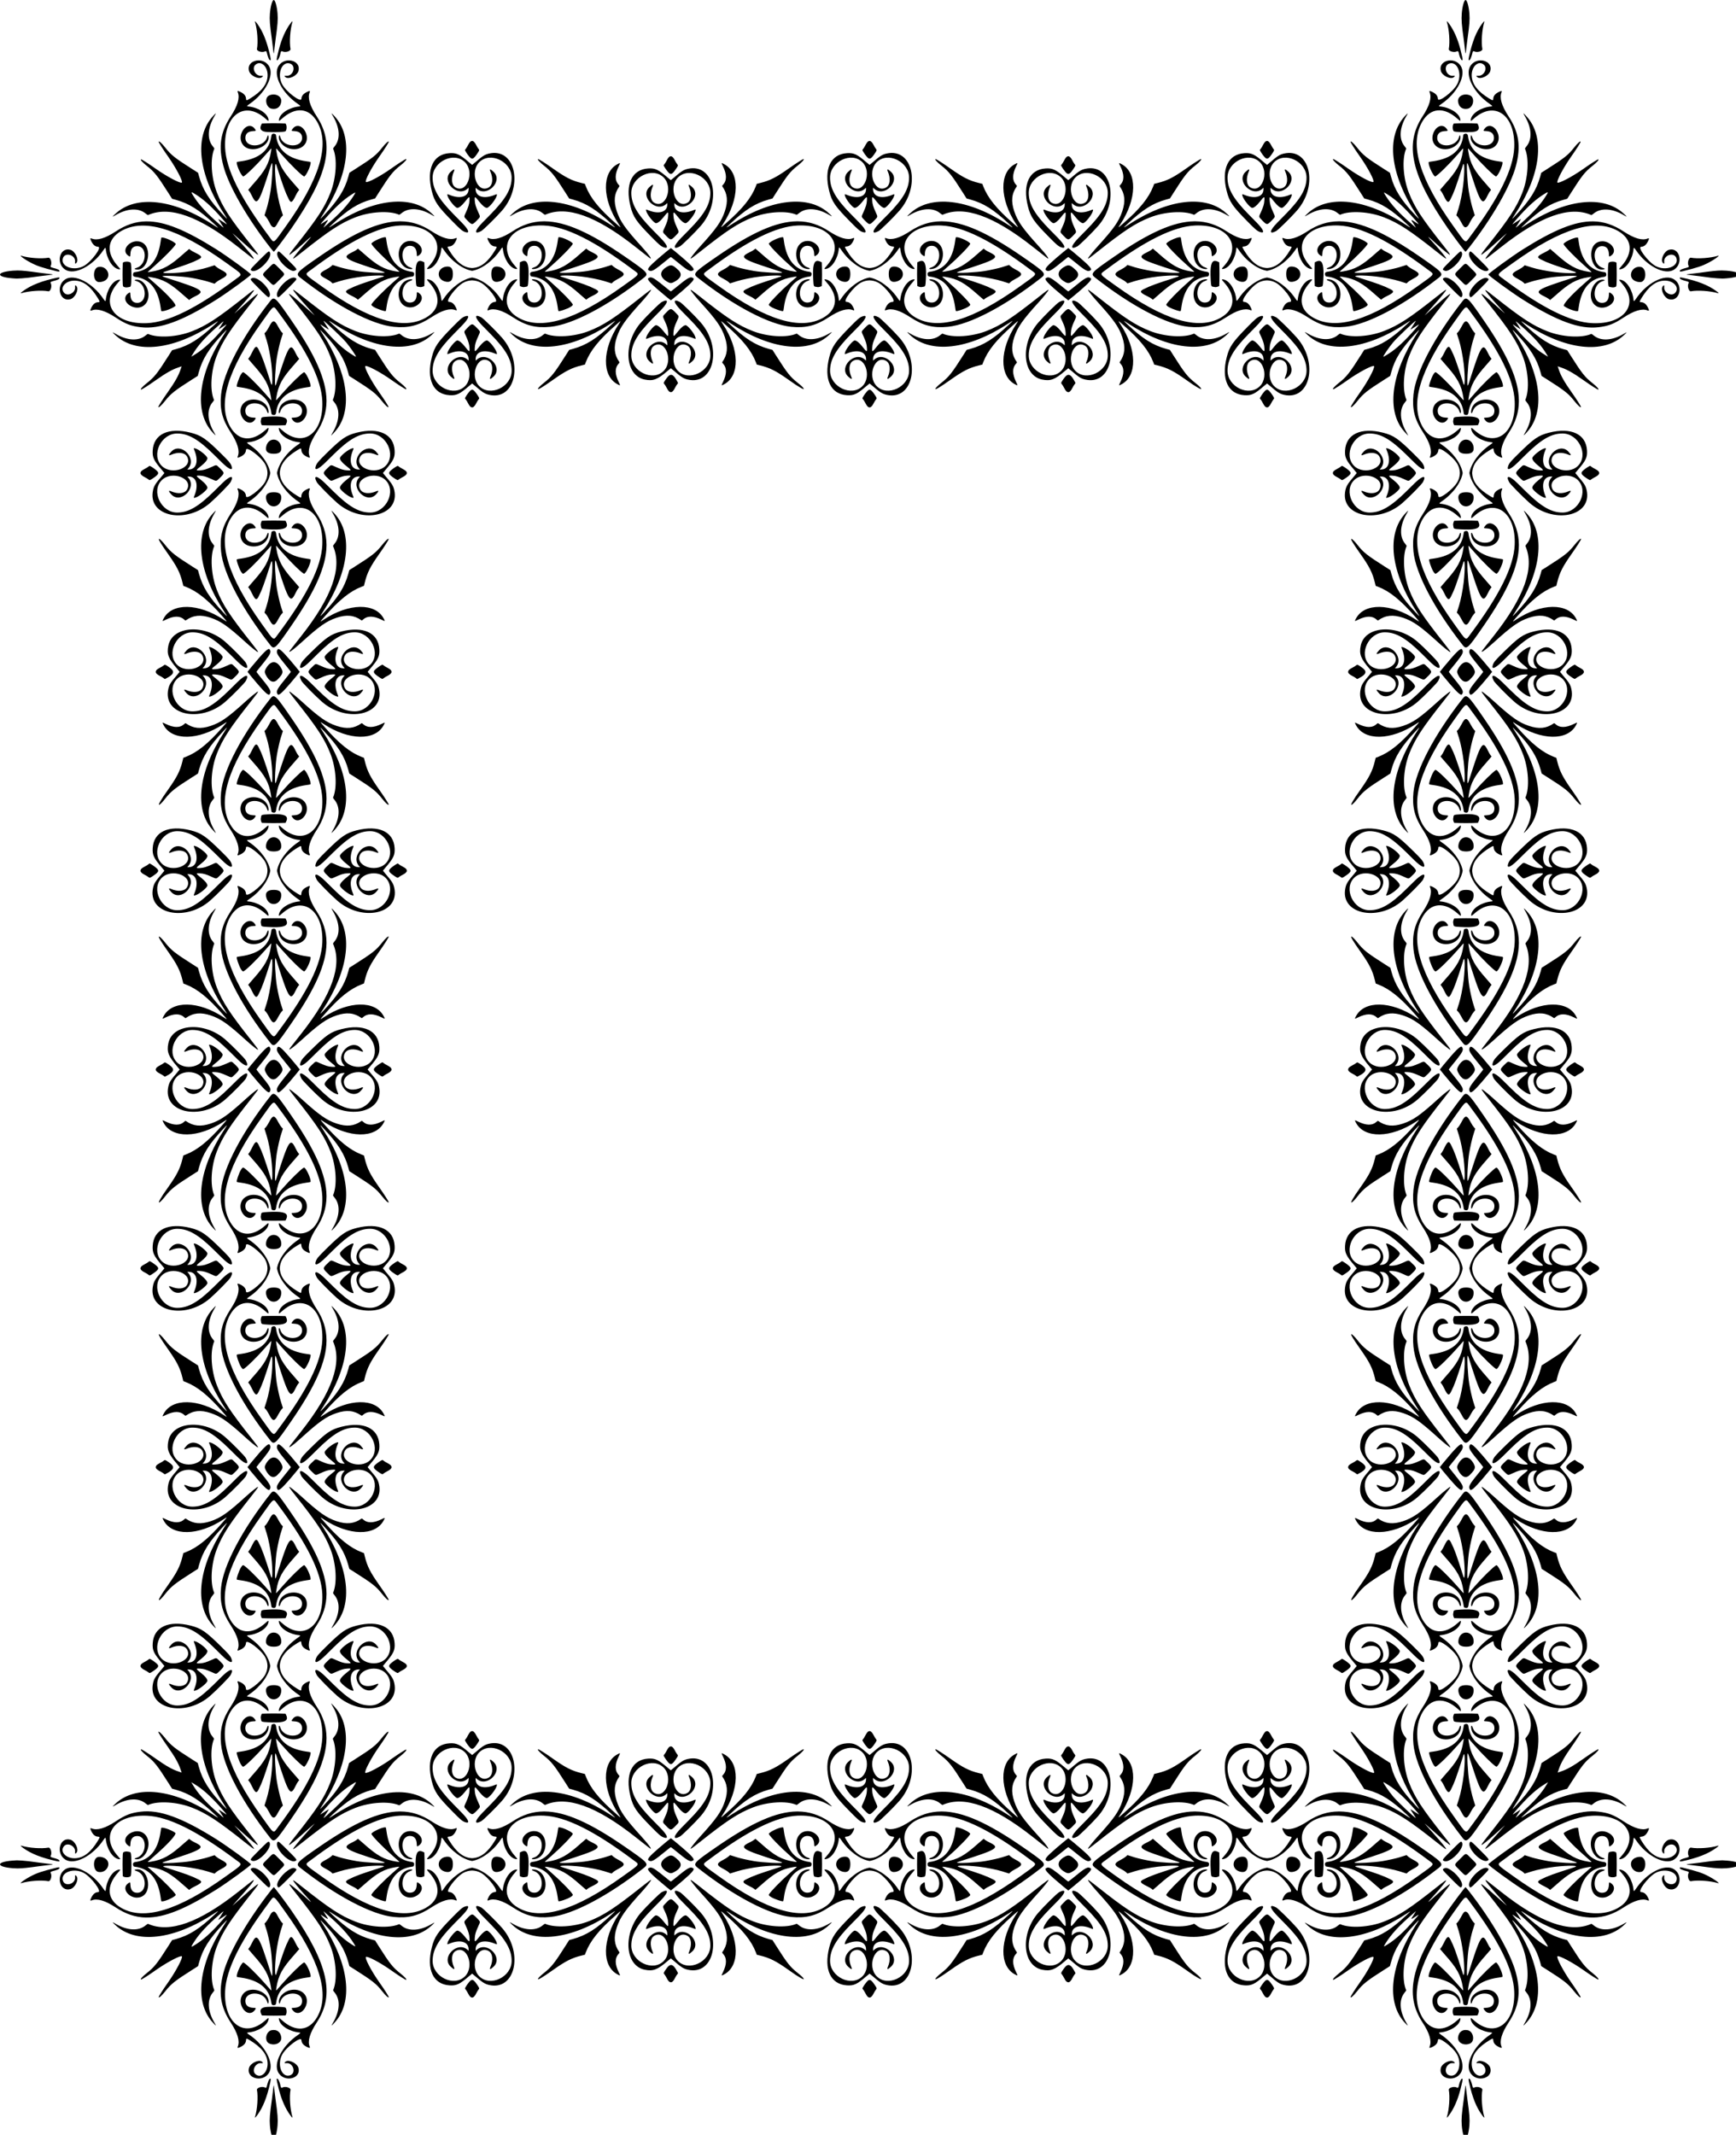
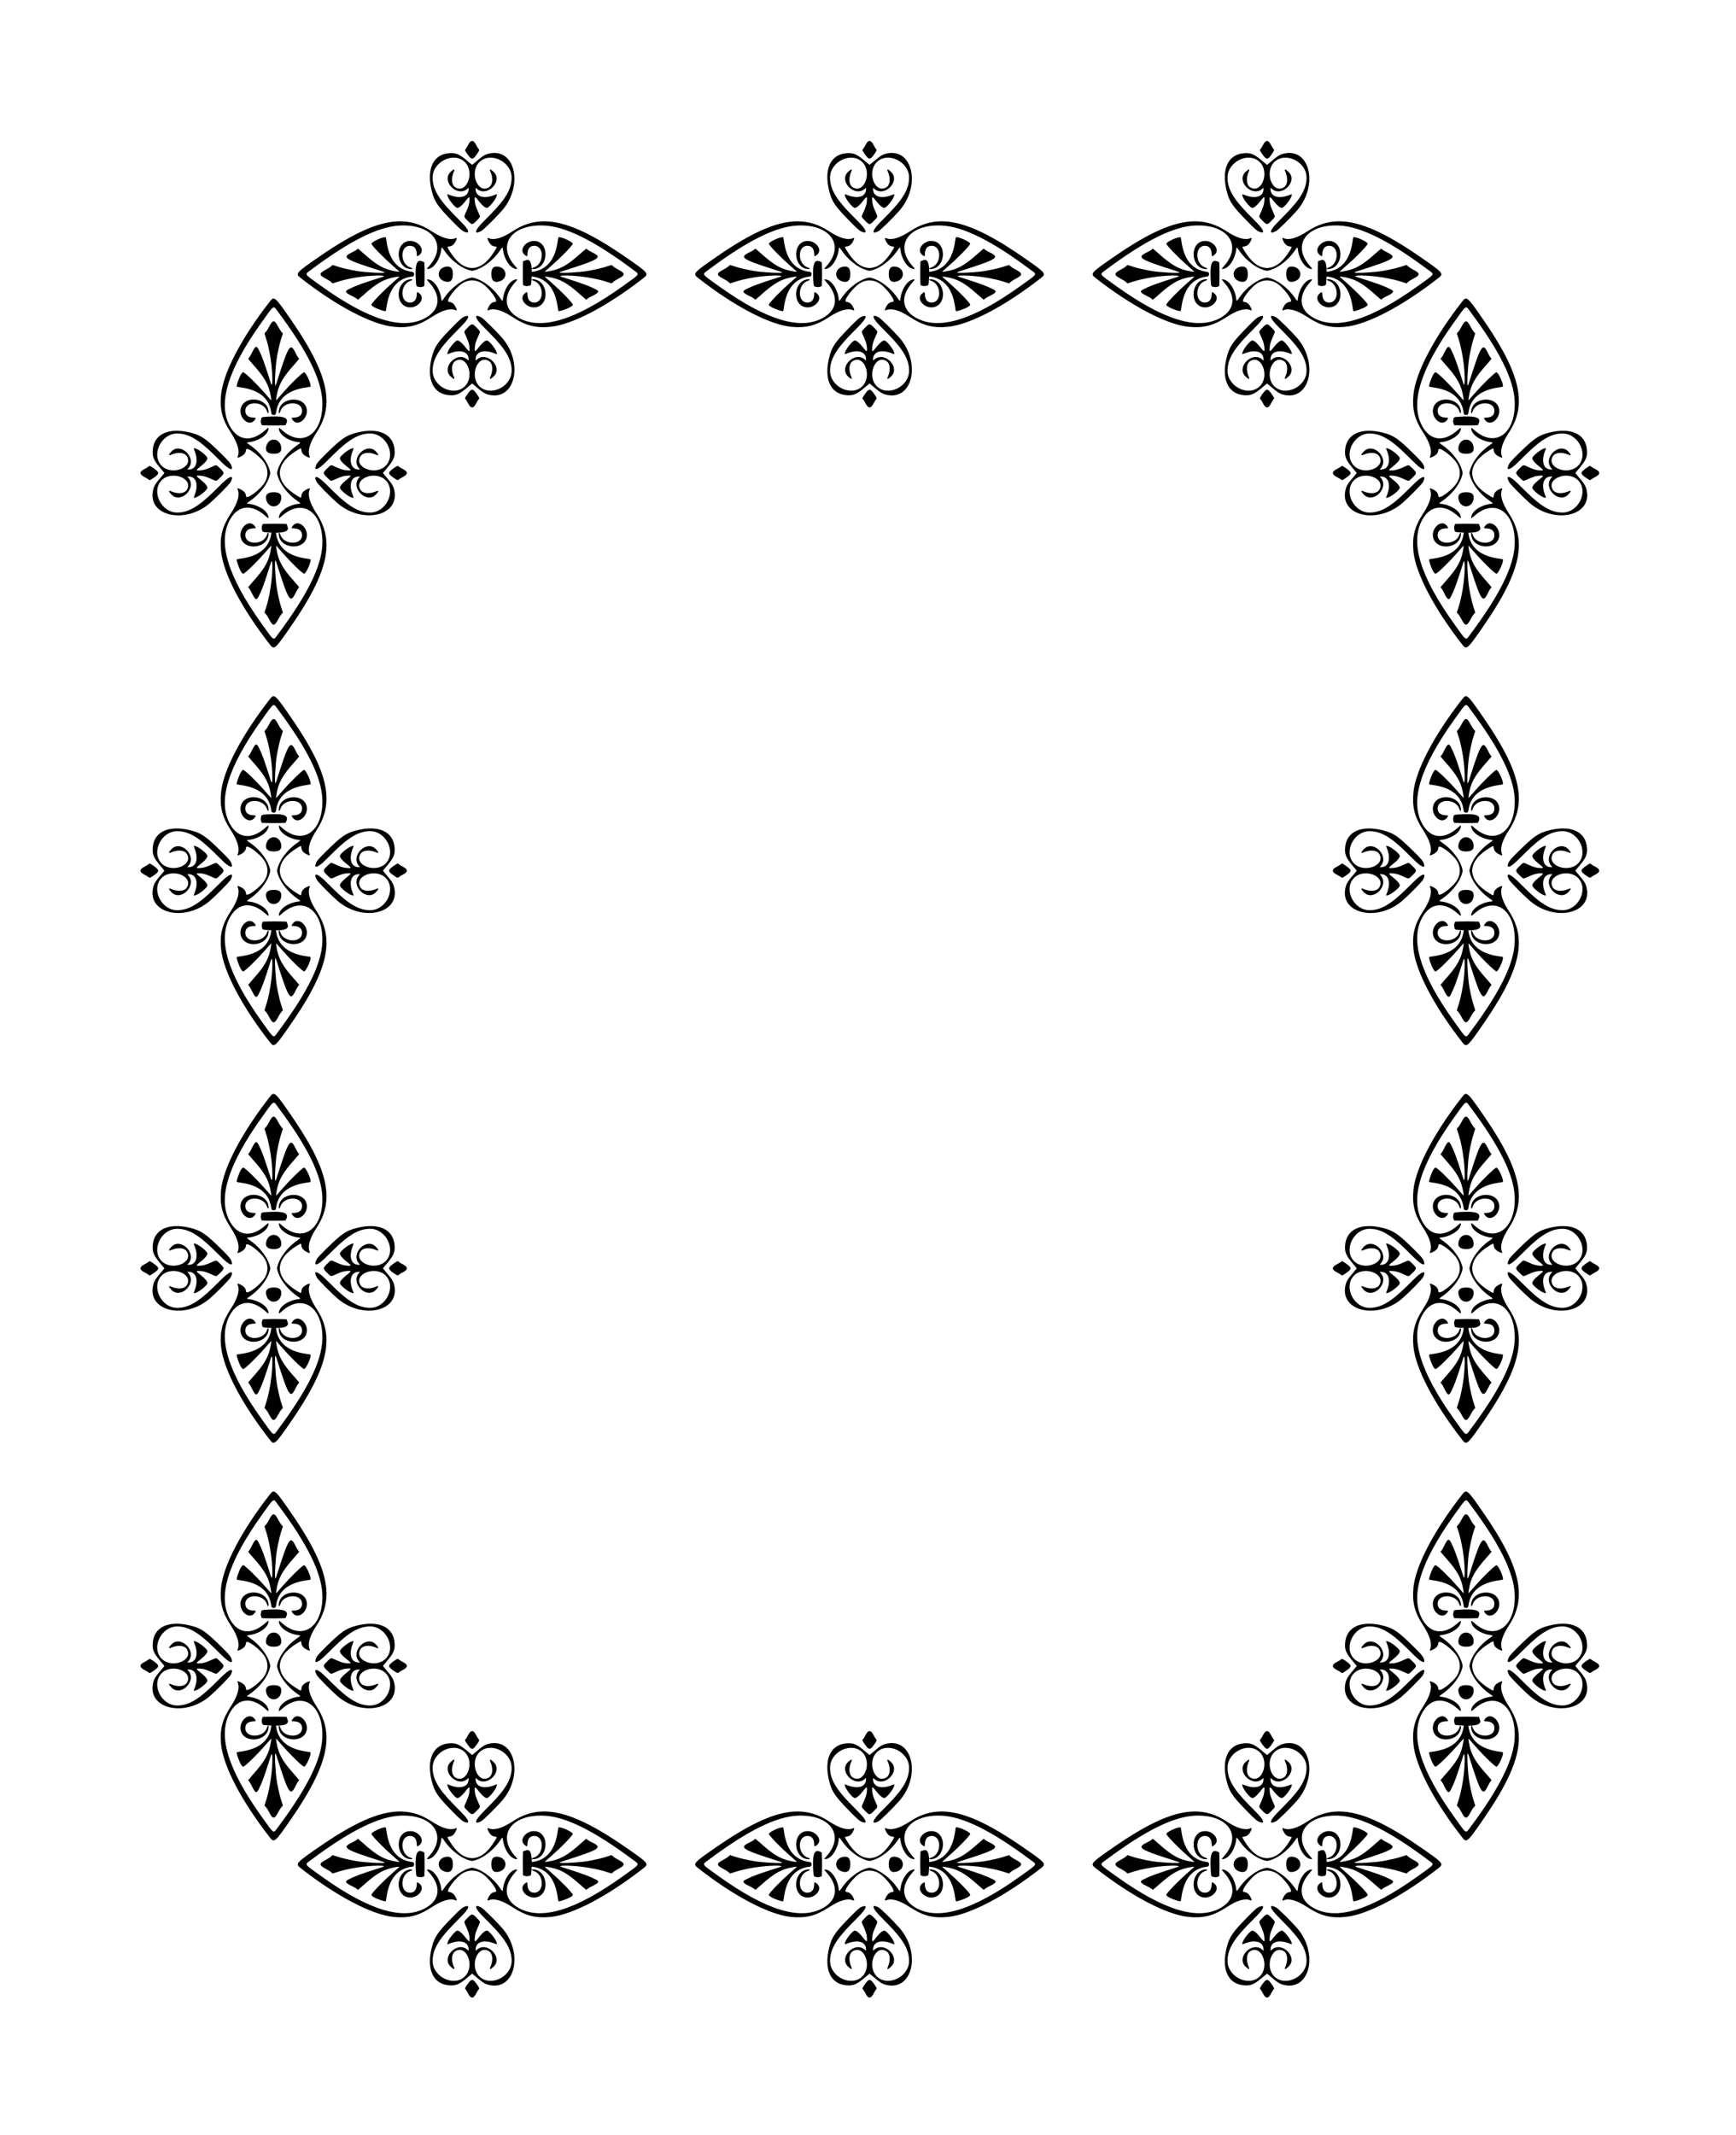
<svg xmlns="http://www.w3.org/2000/svg" xmlns:xlink="http://www.w3.org/1999/xlink" version="1.1" viewBox="0 0 1220.4 1500">
  <g transform="matrix(.224 0 0 .224 0 0)">
-     <path id="c" d="m859.06 0c-4.539 0-10.173 20.008-11.971 42.504-1.534 19.193-0.289 35.301 6.373 82.496 1.359 9.625 3.023 23.238 3.699 30.25 0.676 7.013 1.53 12.75 1.898 12.75 0.369 0 1.223-5.737 1.898-12.75 0.676-7.013 2.341-20.625 3.699-30.25 6.662-47.195 7.908-63.303 6.375-82.496-1.8-22.496-7.43-42.504-11.97-42.504zm-58.426 67.049c-0.532-0.071-0.6 0.648-0.141 2.201 7.14 24.136 9.865 62.81 5.945 84.375-1.283 7.061 16.532 12.306 25.436 7.488 2.938-1.59 4.706-0.274 5.586 4.158 1.52 7.652 5.847 19.974 7.646 21.773 4.793 4.793 5.692 1.506 2.939-10.756-10.56-47.05-22.79-77.489-41.21-102.54-3.143-4.276-5.313-6.584-6.199-6.701zm116.85 0c-0.886 0.118-3.054 2.425-6.197 6.701-15.454 21.023-27.414 47.988-36.035 81.25-4.829 18.631-7.416 30.978-6.816 32.539 2.297 5.987 9.057-6.328 12.223-22.268 0.88-4.432 2.65-5.748 5.588-4.158 8.904 4.817 26.719-0.428 25.436-7.488-3.92-21.565-1.194-60.239 5.945-84.375 0.459-1.553 0.389-2.272-0.143-2.201zm-106.01 122.36c-18.753 0.06-35.851 13.149-29.816 33.662 4.272 14.524 29.92 26.891 40.076 19.324 5.027-3.746 4.345-5.529-1.846-4.82-17.856 2.043-31.132-23.196-18.182-34.566 17.199-15.101 39.96 6.433 38.061 36.008-1.678 26.134-19.356 48.535-55.586 70.432-10.61 6.413-11.617 6.458-11.967 0.535-0.566-9.591-6.046-16.139-18.453-22.045-7.616-3.625-9.592-3.193-7.541 1.65 7.162 16.912-0.311 42.325-22.248 75.672-32.489 49.386-39.082 94.478-22.773 155.74 16.522 62.067 73.885 162.09 145.84 254.31 6.313 8.09 11.806 14.593 12.207 14.451 2.268-0.801 38.501-49.019 56.553-75.258 114.25-166.07 135.76-261.97 78.35-349.24-21.937-33.347-29.408-58.76-22.246-75.672 2.051-4.843 0.075-5.276-7.541-1.65-12.407 5.906-17.889 12.454-18.455 22.045-0.775 13.129-47.213-21.66-60.045-44.982-17.204-31.269-2.311-73.101 23.477-65.939 21.572 5.99 11.451 41.094-11.104 38.514-6.191-0.708-6.873 1.075-1.846 4.82 10.156 7.566 35.802-4.8 40.074-19.324 9.902-33.663-42.485-47.328-62.266-16.242-18.268 28.709 10.653 85.266 61.078 119.45 8.129 5.51 8.994 7.052 4.209 7.504-31.37 2.966-60.398 21.311-63.938 40.408-1.185 6.39 0.268 6.174 8.461-1.26 43.101-39.108 85.888-35.406 111.57 9.654 40.535 71.13 8.184 178.25-99.037 327.92-40.693 56.805-35.43 53.497-51.312 32.25-91.416-122.3-135.86-211.87-138.81-279.75-4.461-102.79 62.011-149.67 127.7-90.074 8.193 7.434 9.647 7.65 8.463 1.26-3.54-19.097-32.568-37.442-63.938-40.408-4.785-0.452-3.92-1.994 4.209-7.504 50.426-34.179 79.344-90.736 61.076-119.45-7.727-12.143-20.428-17.458-32.449-17.42zm47.654 106.96c-4.605-0.099-9.471 0.808-14.197 2.928-16.138 7.239-10.645 38.085 7.418 41.652 16.475 3.254 28.064-5.199 30.336-22.125 1.719-12.806-9.742-22.157-23.557-22.455zm-181.84 59.457c-0.604-0.021-3.182 2.529-8.021 7.641-61.001 64.444-47.336 183.89 35.453 309.89 10.62 16.163 10.287 16.348-3.33 1.852-44.826-47.72-64.928-79.596-76.496-121.3l-3.33-12.002-16-10.148c-56.913-36.101-68.451-45.234-87.098-68.926-10.792-13.711-20.402-22.207-20.402-18.037 0 2.502 13.169 23.143 29.469 46.189 24.133 34.124 47.179 77.696 43.199 81.676s-47.552-19.066-81.676-43.199c-23.047-16.299-43.688-29.469-46.189-29.469-4.17 0 4.326 9.611 18.037 20.402 23.692 18.647 32.824 30.185 68.926 87.098l10.148 16 12.002 3.33c41.703 11.568 73.579 31.67 121.3 76.496 14.496 13.617 14.311 13.95-1.852 3.33-126-82.789-245.45-96.454-309.89-35.453-10.224 9.678-10.202 10.32 0.146 4.186 37.798-22.406 73.652-24.228 96.277-4.893 3.689 3.152 5.901 4.387 7 3.906 67.184-29.378 159.78 3.564 282.61 100.54 9.9 7.816 22.5 17.719 28 22.006 5.5 4.287 12.025 9.394 14.5 11.348 14.334 11.317 2.842-5.919-22.535-33.795-10.726-11.783-24.469-27.261-31.965-36.002l-6-6.998 6.998 6c8.741 7.496 24.219 21.238 36.002 31.965 15.147 13.789 34.837 29.535 36.932 29.535 2.13 0-1.809-5.623-19.953-28.5-67.982-85.711-90.752-120.57-108.74-166.5-18-45.945-21.684-106.57-8.332-137.11 0.481-1.099-0.754-3.311-3.906-7-19.335-22.625-17.513-58.481 4.893-96.279 3.067-5.174 4.439-7.766 3.836-7.787zm363.55 0c-0.604 0.021 0.771 2.613 3.838 7.787 22.406 37.798 24.226 73.654 4.891 96.279-3.152 3.689-4.385 5.901-3.904 7 13.352 30.533 9.666 91.161-8.334 137.11-17.992 45.925-40.762 80.789-108.74 166.5-18.144 22.876-22.081 28.5-19.951 28.5 2.095 0 21.783-15.746 36.93-29.535 21.904-19.94 29.65-26.649 30.168-26.131 0.518 0.518-6.193 8.262-26.133 30.166-13.789 15.147-29.535 34.837-29.535 36.932 0 2.13 5.623-1.807 28.5-19.951 85.711-67.982 120.57-90.752 166.5-108.74 45.945-18 106.57-21.685 137.11-8.334 1.099 0.481 3.311-0.754 7-3.906 22.625-19.335 58.481-17.513 96.279 4.893 10.348 6.134 10.371 5.493 0.146-4.186-64.444-61.001-183.9-47.336-309.9 35.453-16.163 10.62-16.348 10.287-1.852-3.33 47.72-44.826 79.598-64.928 121.3-76.496l12-3.33 10.15-16c36.101-56.913 45.232-68.451 68.924-87.098 13.711-10.792 22.209-20.402 18.039-20.402-2.502 0-23.143 13.169-46.19 29.469-34.822 24.627-75.633 46.242-79.676 42.199-4.043-4.043 17.572-44.853 42.199-79.676 16.299-23.047 29.467-43.688 29.467-46.189 0-4.17-9.609 4.326-20.4 18.037-18.647 23.692-30.187 32.824-87.1 68.926l-16 10.148-3.328 12.002c-11.568 41.703-31.67 73.579-76.496 121.3-13.617 14.496-13.95 14.311-3.33-1.852 82.789-126 96.454-245.45 35.453-309.89-4.839-5.112-7.42-7.662-8.024-7.641zm-181.78 30.742c-6.724 0-13.446 0.069-18.547 0.209l-18.549 0.508-1.533 2.963c-7.408 14.326-1.261 22.593 17.629 23.707 22.457 1.324 51.403 0.401 57.182-1.822 4.181-1.609 5.737-15.523 2.447-21.885l-1.531-2.963-18.549-0.508c-5.101-0.14-11.825-0.209-18.549-0.209zm-75.498 8.391c-10.131 0.085-20.753 8.711-26.127 23.934-7.339 20.79 3.238 42.058 23.625 47.506 29.906 7.991 66.068-14.905 61.553-38.971-0.96-5.117-2.049-4.215-4.619 3.82-10.344 32.348-67.934 33.408-67.934 1.25 0-13.144 8.381-20.507 24.25-21.305 9.822-0.494 9.93-0.619 5.719-6.74-4.486-6.52-10.388-9.545-16.467-9.494zm151 0c-6.079-0.051-11.979 2.975-16.465 9.494-4.211 6.121-4.105 6.247 5.717 6.744 15.882 0.804 24.25 8.153 24.25 21.293 0 32.166-57.585 31.115-67.932-1.24-2.57-8.036-3.661-8.939-4.621-3.822-2.872 15.311 13.496 33.976 34.188 38.984 35.075 8.49 61.93-16.535 50.992-47.52-5.373-15.222-15.998-23.849-26.129-23.934zm-76.266 24.312c-3.719 1e-3 -6.068 2.455-6.666 7.139-5.73 44.874-37.578 71.391-95.566 79.57-13.249 1.869-13 1.783-13 4.481 0 11.856 16.393 45.064 21.158 42.861 8.055-3.723 43.102-37.96 67.342-65.785 18.595-21.345 19.284-22.089 19.879-21.494 0.296 0.296-0.085 4.346-0.846 8.998-6.295 38.494-18.229 60.152-57.002 103.46-5.909 6.6-11.608 13.211-12.662 14.689l-1.916 2.688 2.981 3.397c1.64 1.868 5.558 8.712 8.707 15.211 16.205 33.444 21.374 25.159 59.719-95.732 1.177-3.712 2.591-6.862 3.141-7 3.284-0.823 0.072 61.202-4.57 88.248-3.195 18.612-8.849 43.909-11.959 53.5-0.535 1.65-2.31 7.241-3.945 12.424l-2.975 9.424 4.336 4.635c2.385 2.549 6.88 9.558 9.988 15.576 6.274 12.145 7.042 13.288 10.598 15.738 1.36 0.937 3.172 1.703 4.027 1.703 4.433 0 7.516-3.675 14.627-17.441 3.109-6.018 7.604-13.027 9.988-15.576l4.336-4.635-2.975-9.424c-1.636-5.183-3.412-10.774-3.947-12.424-5.159-15.911-11.891-49.659-14.562-73-4.884-42.672-4.246-78.823 1.094-62 21.371 67.328 27.603 84.455 38.754 106.5 6.577 13.001 10.634 10.973 21.045-10.514 3.149-6.499 7.067-13.343 8.707-15.211l2.982-3.397-1.918-2.688c-1.054-1.478-6.751-8.089-12.66-14.689-38.773-43.305-50.707-64.963-57.002-103.46-0.76-4.652-1.141-8.702-0.846-8.998 0.595-0.595 1.282 0.149 19.877 21.494 24.24 27.825 59.289 62.063 67.344 65.785 4.765 2.202 21.156-31.006 21.156-42.861 0-2.698 0.249-2.612-13-4.481-57.989-8.18-89.834-34.697-95.564-79.57-0.594-4.65-0.942-5.193-4.043-6.314-1.53-0.553-2.921-0.825-4.16-0.824zm-256.29 183.98c0.925 0.037 2.686 0.906 5.217 2.379 28.818 16.768 56.139 41.157 91.713 81.873 16.159 18.495 16.19 18.572 4.496 10.777-4.859-3.239-11.017-7.146-13.686-8.684l-4.852-2.797 2.795 4.852c1.538 2.668 5.447 8.829 8.685 13.688 7.795 11.694 7.718 11.661-10.777-4.498-34.111-29.802-58.156-55.388-73.154-77.838-9.7-14.52-12.801-19.848-10.438-19.752zm512.45 0.895c1.51 4e-3 -0.458 3.308-5.107 10.709-16.292 25.93-40.72 52.757-75.75 83.189-7.15 6.212-14.238 12.428-15.75 13.814-4.13 3.785-3.424 2.22 4.25-9.424 10.016-15.197 9.763-15.445-5.516-5.375-13.702 9.031-13.768 9.267 2.678-9.557 33.112-37.899 58.44-61.071 84.986-77.75 5.756-3.617 9.034-5.61 10.209-5.607zm-655.39 90.26c-34.181 0.411-64.758 11.151-95.709 31.512-33.347 21.937-58.758 29.408-75.67 22.246-4.843-2.051-5.276-0.075-1.65 7.541 5.906 12.407 12.452 17.887 22.043 18.453 13.129 0.775-21.658 47.215-44.98 60.047-31.269 17.204-73.101 2.309-65.939-23.479 5.99-21.572 41.094-11.449 38.514 11.105-0.708 6.191 1.075 6.873 4.82 1.846 7.566-10.156-4.802-35.802-19.326-40.074-33.663-9.902-47.328 42.485-16.242 62.266 28.703 18.264 85.316-10.684 119.45-61.078 5.506-8.129 7.05-8.994 7.502-4.209 2.966 31.37 21.311 60.398 40.408 63.938 6.39 1.184 6.174-0.27-1.26-8.463-39.108-43.101-35.406-85.886 9.654-111.56 71.13-40.535 178.25-8.184 327.92 99.037 56.805 40.693 53.497 35.43 32.25 51.312-122.3 91.416-211.87 135.86-279.75 138.81-102.79 4.461-149.67-62.011-90.074-127.7 7.434-8.193 7.65-9.647 1.26-8.463-19.097 3.54-37.443 32.568-40.408 63.938-0.452 4.785-1.996 3.92-7.502-4.209-34.133-50.394-90.746-79.343-119.45-61.078-31.086 19.781-17.421 72.168 16.242 62.266 14.524-4.272 26.893-29.918 19.326-40.074-3.746-5.027-5.529-4.345-4.82 1.846 2.043 17.856-23.196 31.132-34.566 18.182-15.101-17.199 6.433-39.962 36.008-38.062 26.134 1.678 48.533 19.358 70.43 55.588 6.412 10.61 6.458 11.617 0.535 11.967-9.591 0.566-16.137 6.046-22.043 18.453-3.625 7.616-3.193 9.592 1.65 7.541 16.912-7.162 42.323 0.309 75.67 22.246 30.834 20.284 47.145 26.566 78.742 30.324 58.456 6.953 129.37-18.874 236.33-86.072 35.064-22.029 109.17-75.886 109.17-79.34 0-3.453-74.106-57.309-109.17-79.338-95.415-59.945-162.4-87.945-219.36-87.26zm49.496 50.598c-2.698 0-2.614-0.249-4.482 13-8.18 57.989-34.695 89.836-79.568 95.566-4.65 0.594-5.193 0.94-6.314 4.041-2.212 6.118 0.069 10.031 6.314 10.828 44.874 5.73 71.389 37.576 79.568 95.564 0.659 4.675 1.393 9.512 1.629 10.75 0.988 5.179 31.844-5.03 44.344-14.672 5.389-4.157-22.147-34.757-64.414-71.578-21.345-18.595-22.089-19.282-21.494-19.877 0.296-0.296 4.344 0.085 8.996 0.846 38.494 6.295 60.154 18.229 103.46 57.002 6.6 5.909 13.211 11.606 14.689 12.66l2.688 1.918 3.394-2.982c1.868-1.64 8.714-5.558 15.213-8.707 33.444-16.205 25.159-21.372-95.732-59.717-3.712-1.177-6.862-2.593-7-3.143-0.823-3.284 61.202-0.07 88.248 4.572 18.612 3.195 43.909 8.849 53.5 11.959 1.65 0.535 7.241 2.31 12.424 3.945l9.424 2.975 4.635-4.336c2.549-2.385 9.558-6.88 15.576-9.988 23.414-12.095 23.44-17.317 0.146-29.232-6.098-3.119-13.173-7.623-15.723-10.008l-4.635-4.336-9.424 2.975c-5.183 1.636-10.774 3.41-12.424 3.945-15.911 5.159-49.659 11.891-73 14.562-42.672 4.884-78.823 4.248-62-1.092 67.328-21.371 84.455-27.603 106.5-38.754 13.001-6.577 10.973-10.634-10.514-21.045-6.499-3.149-13.345-7.067-15.213-8.707l-3.394-2.982-2.688 1.916c-1.478 1.054-8.089 6.753-14.689 12.662-43.305 38.773-64.965 50.707-103.46 57.002-4.652 0.761-8.7 1.141-8.996 0.846-0.595-0.595 0.149-1.284 21.494-19.879 27.825-24.24 62.062-59.287 65.785-67.342 2.202-4.765-31.006-21.158-42.861-21.158zm-79.426 11.744c-26.743 0.458-48.916 29.858-26.582 45.225 6.121 4.211 6.247 4.103 6.744-5.719 0.804-15.882 8.151-24.25 21.291-24.25 32.166 0 31.115 57.587-1.24 67.934-7.296 2.333-8.73 3.488-5.5 4.432 40.701 11.891 58.636-70.356 18.607-85.332-4.446-1.663-8.944-2.364-13.32-2.289zm444.98 32.096c-1.41-0.026-2.135 1.253-3.148 3.144-6.361 11.874 17.178 43.316 41.58 55.539 5.91 2.96 9.873 3.127 14.568 0.611 6.053-3.243 5.845-3.534-23.385-32.764-20.096-20.096-26.513-26.474-29.615-26.531zm-30.039 0.014c-3.13 0.088-9.648 6.572-30.1 27.023-29.748 29.748-29.942 30.017-23.893 33.258 17.406 9.324 66.475-39.745 57.15-57.15-1.013-1.89-1.736-3.171-3.158-3.131zm-778.6 13.23c-3.919 0.112 12.31 11.883 29.633 21.082 21.025 11.165 36.481 16.347 82.5 27.652 7.988 1.962 10.609 1.129 8.551-2.717-1.14-2.13-7.688-4.814-18.551-7.604-8.729-2.241-10.171-3.377-8.414-6.625 4.844-8.955-0.371-26.777-7.459-25.488-21.565 3.92-60.241 1.194-84.377-5.945-0.858-0.254-1.477-0.367-1.883-0.355zm332.18 18.52c-3.463-0.012-6.909 0.542-9.295 1.775l-2.963 1.531-0.508 18.549c-0.28 10.202-0.281 26.892-2e-3 37.09 0.562 20.511 0.279 19.718 7.723 21.539 1.65 0.404 4.125 0.574 5.5 0.379 10.84-1.534 11.114-1.631 12.145-4.309 3.002-7.802 2.992-64.523-0.012-72.332-1.005-2.613-6.817-4.202-12.588-4.223zm461.44 6.975c-4.024 0.053-8.121 5.083-18.219 15.168-20.193 20.167-20.139 16.357-0.523 36 19.614 19.641 15.806 19.691 36.002-0.479 20.193-20.167 20.137-16.357 0.521-36-9.807-9.82-13.757-14.743-17.781-14.689zm-545.25 9.328c-1.655 0.019-3.367 0.185-5.127 0.516-16.364 3.07-18.774 38.944-3.106 46.236 4.804 2.236 14.468 1.131 21.832-2.494 23.552-11.595 11.232-44.537-13.6-44.258zm-258.88 11.54c-4.947-5e-3 -9.551 0.205-14.35 0.588-53.092 4.242-54.382 19.584-2.006 23.873 14.273 1.169 14.528 1.17 30.283 0.094 14.528-0.992 23.055-1.997 54.217-6.396 9.625-1.359 23.238-3.024 30.25-3.699 7.013-0.676 12.75-1.532 12.75-1.9 0-0.369-5.737-1.223-12.75-1.898-7.013-0.676-20.625-2.341-30.25-3.699-35.396-4.997-53.305-6.946-68.145-6.961zm129.31 21.816c-1.196-0.014-2.818 0.204-4.885 0.646-48.73 10.426-81.903 23.483-107.53 42.324-3.712 2.729-6.75 5.422-6.75 5.984 0 0.59 0.95 0.74 2.25 0.355 24.136-7.14 62.812-9.865 84.377-5.945 7.088 1.288 12.303-16.533 7.459-25.488-1.757-3.248-0.315-4.384 8.414-6.625 10.982-2.82 17.415-5.479 18.598-7.689 1.271-2.375 0.7-3.532-1.93-3.562zm736.97 0.393c-21.092 0.754-60.769 44.256-50.641 59.713 2.849 4.348 3.679 3.704 32.703-25.32 29.663-29.663 29.859-29.936 23.811-33.176-1.708-0.915-3.691-1.295-5.873-1.217zm-125.33 0.988c-2.16-0.066-4.127 0.317-5.828 1.228-6.044 3.238-5.828 3.54 23.184 32.641 28.268 28.355 29.446 29.261 32.332 24.855 10.084-15.39-28.805-58.087-49.688-58.725zm-366.68 5.443c-1.235 0.016-2.47 0.134-3.701 0.365-5.117 0.96-4.215 2.051 3.82 4.621 32.348 10.344 33.408 67.932 1.25 67.932-13.144 0-20.507-8.381-21.305-24.25-0.494-9.822-0.619-9.928-6.74-5.717-17.385 11.962-9.916 33.996 14.439 42.594 26.049 9.196 49.153-8.258 49.092-37.086-0.053-25.43-18.337-48.695-36.855-48.459zm491.23 31.973c-0.255 0.037-0.365 0.216-0.365 0.516 0 2.095 15.746 21.783 29.535 36.93 10.726 11.783 24.469 27.263 31.965 36.004l6 6.996-6.996-6c-8.741-7.496-24.221-21.238-36.004-31.965-15.147-13.789-34.835-29.535-36.93-29.535-2.13 0 1.807 5.623 19.951 28.5 67.982 85.711 90.752 120.57 108.74 166.5 18 45.945 21.686 106.57 8.334 137.11-0.481 1.099 0.752 3.311 3.904 7 19.324 22.611 17.513 58.485-4.859 96.226-2.554 4.308-4.645 8.119-4.645 8.469 0 1.503 12.703-12.014 18.611-19.803 49.671-65.486 32.235-180.41-45.266-298.36-10.62-16.163-10.287-16.35 3.33-1.853 44.826 47.72 64.928 79.598 76.496 121.3l3.328 12 16 10.15c56.913 36.101 68.453 45.234 87.1 68.926 10.792 13.711 20.4 22.207 20.4 18.037 0-2.502-13.168-23.143-29.467-46.19-24.133-34.124-47.179-77.696-43.199-81.676 3.98-3.98 47.552 19.066 81.676 43.199 23.047 16.3 43.688 29.467 46.19 29.467 4.17 0-4.328-9.609-18.039-20.4-23.692-18.647-32.822-30.187-68.924-87.1l-10.15-16-12-3.328c-41.703-11.568-73.581-31.67-121.3-76.496-14.496-13.617-14.311-13.95 1.852-3.33 126 82.789 245.45 96.454 309.9 35.453 10.224-9.678 10.202-10.32-0.146-4.186-37.798 22.406-73.654 24.228-96.279 4.893-3.689-3.152-5.901-4.387-7-3.906-30.533 13.352-91.163 9.666-137.11-8.334-45.925-17.992-80.789-40.762-166.5-108.74-18.587-14.742-25.784-20.105-27.83-20.455-0.118-0.02-0.22-0.024-0.305-0.012zm-123.73 1c-0.085-0.012-0.187-8e-3 -0.305 0.012-2.046 0.35-9.243 5.713-27.83 20.455-85.711 67.982-120.57 90.752-166.5 108.74-45.945 18-106.57 21.686-137.11 8.334-1.099-0.481-3.311 0.754-7 3.906-22.625 19.335-58.479 17.513-96.277-4.893-10.348-6.134-10.371-5.492-0.146 4.186 64.444 61.001 183.89 47.336 309.89-35.453 16.163-10.62 16.348-10.287 1.852 3.33-47.72 44.826-79.596 64.928-121.3 76.496l-12.002 3.328-10.148 16c-36.101 56.912-45.234 68.453-68.926 87.1-13.711 10.792-22.207 20.4-18.037 20.4 2.502 0 23.143-13.167 46.189-29.467 31.84-22.518 52.052-33.925 71.008-40.072 4.675-1.516 8.907-2.983 9.404-3.262 0.498-0.279 0.677-0.101 0.398 0.397-0.279 0.497-1.748 4.729-3.264 9.404-6.147 18.956-17.552 39.17-40.07 71.01-16.299 23.047-29.469 43.688-29.469 46.19 0 4.17 9.611-4.326 20.402-18.037 18.647-23.692 30.185-32.824 87.098-68.926l16-10.15 3.33-12c11.568-41.703 31.67-73.581 76.496-121.3 13.617-14.496 13.95-14.309 3.33 1.853-82.789 126-96.454 245.45-35.453 309.89 9.678 10.224 10.32 10.202 4.186-0.146-22.406-37.798-24.228-73.654-4.893-96.279 3.152-3.689 4.387-5.901 3.906-7-13.352-30.533-9.668-91.163 8.332-137.11 17.992-45.925 40.762-80.789 108.74-166.5 18.144-22.876 22.083-28.5 19.953-28.5-2.126 0-21.873 15.821-37.346 29.922-9.26 8.439-28.186 25.287-33.086 29.453l-2.5 2.125 2.127-2.5c4.166-4.9 21.014-23.826 29.453-33.086 14.1-15.472 29.92-35.218 29.92-37.344 0-0.3-0.11-0.479-0.365-0.516zm218.65 96.42c3.28 0.117 58.563 52.52 70.922 67.31 13.044 15.61 30.793 41.416 30.793 44.77 0 1.285-2.82-0.262-17-9.332-24.378-15.593-50.086-39.38-81.838-75.723-16.159-18.495-16.19-18.57-4.496-10.775 4.859 3.239 11.017 7.146 13.686 8.684l4.854 2.797-2.797-4.851c-1.538-2.668-5.445-8.829-8.684-13.688-3.239-4.859-5.739-8.98-5.557-9.158 0.026-0.025 0.065-0.035 0.117-0.033zm-314.15 1.85c0.633 0.055-1.011 2.553-4.041 7.043-2.794 4.141-6.405 9.773-8.023 12.518l-2.941 4.99 4.99-2.943c2.744-1.618 8.377-5.228 12.518-8.021 10.264-6.926 10.106-6.612-5.797 11.59-29.802 34.111-55.388 58.158-77.838 73.156-4.125 2.756-10.278 6.626-13.674 8.602l-6.174 3.592 3.592-6.174c16.632-28.591 41.147-56.032 81.756-91.512 10.239-8.945 14.819-12.911 15.633-12.84z" />
-     <path id="b" d="m2105.4 490.11c-1.947-0.036-3.921 0.811-5.953 2.522-1.652 1.39-4.849 6.228-7.105 10.75s-5.427 9.732-7.045 11.576c-2.874 3.276-2.906 3.427-1.336 6.5 3.048 5.966 11.584 17.636 15.459 21.137 6.413 5.794 10.82 3.497 20.625-10.75 8.562-12.441 8.717-12.941 5.256-16.887-1.618-1.845-4.789-7.054-7.045-11.576-4.41-8.839-8.572-13.192-12.855-13.271zm-416.3 8.994c-4.17 0 4.328 9.609 18.039 20.4 23.692 18.647 32.822 30.187 68.924 87.1l10.15 16 12 3.328c41.703 11.568 73.581 31.672 121.3 76.498 14.496 13.617 14.311 13.948-1.852 3.328-126-82.789-245.45-96.454-309.9-35.453-10.224 9.678-10.202 10.322 0.146 4.188 37.798-22.406 73.654-24.228 96.279-4.893 3.689 3.152 5.901 4.387 7 3.906 67.184-29.378 159.78 3.564 282.61 100.54 9.9 7.816 22.5 17.719 28 22.006 5.5 4.287 12.025 9.392 14.5 11.346 14.334 11.317 2.842-5.917-22.535-33.793-51.386-56.446-67.477-79.325-78.029-110.95-10.546-31.607-8.2-54.958 7.809-77.768 1.011-1.44 0.711-2.252-1.84-5-12.597-13.568-12.526-32.605 0.217-58.604 5.486-11.193 5.403-11.351-3.469-6.689-50.227 26.394-48.896 109.43 3.016 188.2 8.905 13.512 9.132 13.58-9.668-2.846-51.73-45.196-79.534-79.773-93.551-116.34l-2.684-7-10.383-2.559c-31.032-7.646-49.901-17.19-89.893-45.473-23.047-16.299-43.688-29.469-46.189-29.469zm832.4 0c-2.502 0-23.143 13.169-46.19 29.469-39.991 28.283-58.858 37.827-89.891 45.473l-10.383 2.559-2.684 7c-14.017 36.565-41.821 71.142-93.551 116.34-18.8 16.426-18.573 16.357-9.668 2.846 51.912-78.764 53.241-161.8 3.014-188.2-8.871-4.662-8.953-4.503-3.467 6.689 12.742 25.999 12.812 45.035 0.215 58.604-2.551 2.748-2.849 3.56-1.838 5 16.009 22.81 18.352 46.161 7.807 77.768-10.552 31.626-26.641 54.505-78.027 110.95-13.789 15.147-29.535 34.835-29.535 36.93 0 2.13 5.623-1.807 28.5-19.951 85.711-67.982 120.57-90.752 166.5-108.74 45.945-18 106.57-21.684 137.11-8.332 1.099 0.481 3.311-0.754 7-3.906 22.625-19.335 58.479-17.513 96.277 4.893 10.348 6.134 10.371 5.491 0.146-4.188-64.444-61.001-183.89-47.336-309.89 35.453-16.163 10.62-16.348 10.289-1.851-3.328 47.72-44.826 79.596-64.93 121.3-76.498l12.002-3.328 10.148-16c36.101-56.913 45.234-68.453 68.926-87.1 13.711-10.792 22.207-20.4 18.037-20.4zm-347.87 28.588c-4.667 0.108-9.56 0.708-14.666 1.844-13.579 3.021-20.679 7.513-44.766 28.318-4.616 3.987-8.618 7.25-8.893 7.25s-4.278-3.263-8.895-7.25c-30.134-26.029-40.103-30.763-62.018-29.447-51.329 3.082-73.206 49.844-55.666 118.99 8.482 33.437 18.249 47.631 66.293 96.336 24.063 24.394 29.382 28.854 38.129 31.979 16.469 5.883 11.897-6.969-10.617-29.848-8.1-8.231-19.452-19.767-25.227-25.637-47.888-48.675-66-80.235-66-115 0-50.842 67.672-82.918 101.79-48.25 31.152 31.653 5.286 99.603-30.016 78.852-12.398-7.288-14.491-28.11-5.021-49.945 3.782-8.719 0.021-8.324-10 1.049-31.111 29.101 20.506 81.346 52.561 53.201l3.686-3.234-0.016 4.354c-0.082 23.84-25.913 31.87-59.115 18.379-8.044-3.269-8.226-3.239-7.396 1.225 2.12 11.411 24.255 39.25 31.207 39.25 5.056 0 13.991-7.095 22.617-17.961 15.385-19.378 16.276-19.676 15.396-5.144-0.671 11.096-3.109 19.351-10.527 35.656-7.593 16.687-7.864 14.59 3.391 26.254 15.026 15.573 15.859 15.573 30.885 0 11.254-11.664 10.985-9.567 3.393-26.254-7.419-16.305-9.858-24.56-10.529-35.656-0.879-14.531 0.014-14.233 15.398 5.144 8.626 10.865 17.562 17.961 22.617 17.961 6.952 0 29.085-27.839 31.205-39.25 0.829-4.464 0.648-4.493-7.396-1.225-33.202 13.491-59.033 5.461-59.115-18.379l-0.014-4.354 3.684 3.234c32.055 28.145 83.671-24.101 52.56-53.201-10.02-9.373-13.782-9.768-10-1.049 9.47 21.835 7.376 42.658-5.021 49.945-35.302 20.751-61.166-47.198-30.014-78.852 34.119-34.668 101.79-2.592 101.79 48.25 0 34.765-18.112 66.325-66 115-5.775 5.87-17.128 17.406-25.228 25.637-25.261 25.669-27.396 38.98-4.334 27.014 6.498-3.371 46.931-43.135 65.482-64.396 63.942-73.284 44.416-182.41-25.596-180.79zm-68.324 250.41c-0.618 0-23.02 18.467-37 30.502-31.72 27.306-38.765 36.028-32.016 39.635 9.12 4.874 14.893 1.536 56.865-32.887 6.203-5.088 11.672-9.25 12.15-9.25 0.479 0 5.945 4.162 12.148 9.25 42.742 35.054 48.806 38.412 58.213 32.248 4.976-3.261-3.892-13.628-33.361-38.996-13.98-12.035-36.382-30.502-37-30.502zm0.541 54.256c-2.846-0.073-5.651 0.774-8.824 2.371-29.032 14.615-29.317 34.622-0.717 50.318 6.776 3.719 10.561 3.812 17.283 0.428 23.143-11.651 28.796-24.945 15.967-37.555-10.988-10.8-17.447-15.402-23.709-15.562zm-63.85 37.754c-2.559 4e-3 -4.701 0.951-7.053 2.492-5.927 3.884 8.032 18.337 56.342 58.336 7.415 6.139 13.724 11.162 14.02 11.162 0.618 0 23.02-18.469 37-30.504 29.469-25.368 38.338-35.733 33.361-38.994-9.407-6.164-15.471-2.806-58.213 32.248-6.203 5.088-11.67 9.25-12.148 9.25-0.479 0-5.947-4.162-12.15-9.25-32.056-26.29-43.481-34.753-51.158-34.74zm0.943 39.043c-0.085-0.012-0.187-8e-3 -0.305 0.012-2.046 0.35-9.243 5.715-27.83 20.457-85.711 67.982-120.57 90.752-166.5 108.74-45.945 18-106.57 21.684-137.11 8.332-1.099-0.481-3.311 0.754-7 3.906-22.625 19.335-58.481 17.513-96.279-4.893-10.348-6.134-10.371-5.491-0.146 4.187 64.444 61.001 183.9 47.334 309.9-35.455 16.163-10.62 16.348-10.287 1.852 3.33-47.72 44.826-79.598 64.928-121.3 76.496l-12 3.33-10.15 16c-36.101 56.913-45.232 68.453-68.924 87.1-10.885 8.567-18.84 16.606-18.84 19.041 0 3.489 14.999-5.484 46.99-28.109 39.991-28.283 58.86-37.827 89.893-45.473l10.383-2.559 2.684-7c14.017-36.565 41.821-71.142 93.551-116.34 18.8-16.426 18.573-16.359 9.668-2.848-51.912 78.764-53.243 161.8-3.016 188.2 8.871 4.662 8.955 4.504 3.469-6.689-12.742-25.999-12.814-45.035-0.217-58.604 2.551-2.748 2.851-3.56 1.84-5-16.009-22.81-18.354-46.163-7.809-77.77 10.552-31.626 26.643-54.503 78.029-110.95 13.789-15.147 29.535-34.835 29.535-36.93 0-0.3-0.11-0.48-0.365-0.518zm124.73 0c-0.255 0.037-0.365 0.218-0.365 0.518 0 2.095 15.746 21.783 29.535 36.93 51.386 56.446 67.475 79.323 78.027 110.95 10.546 31.607 8.202 54.96-7.807 77.77-1.011 1.44-0.713 2.252 1.838 5 12.597 13.568 12.527 32.605-0.215 58.604-5.486 11.193-5.405 11.351 3.467 6.689 50.227-26.394 48.898-109.43-3.014-188.2-8.905-13.512-9.132-13.578 9.668 2.848 51.73 45.196 79.534 79.773 93.551 116.34l2.684 7 10.383 2.559c31.032 7.646 49.899 17.19 89.891 45.473 20.277 14.34 24.642 17.243 35.94 23.9 18.118 10.676 13.538 1.952-7.787-14.832-23.692-18.647-32.824-30.187-68.926-87.1l-10.148-16-12.002-3.33c-41.703-11.568-73.579-31.67-121.3-76.496-14.496-13.617-14.311-13.95 1.851-3.33 126 82.789 245.45 96.456 309.89 35.455 10.224-9.678 10.202-10.322-0.146-4.187-37.798 22.406-73.652 24.228-96.277 4.893-3.689-3.152-5.901-4.387-7-3.906-30.533 13.352-91.162 9.668-137.11-8.332-45.925-17.992-80.789-40.762-166.5-108.74-18.587-14.742-25.784-20.107-27.83-20.457-0.118-0.02-0.22-0.024-0.305-0.012zm-78.201 33.738c-2.648 0.034-6.838 1.446-12.604 4.438-6.498 3.371-46.932 43.135-65.482 64.396-57.17 65.524-50.465 166.11 11.922 178.86 26.508 5.416 40.328 0.078 73.106-28.234 4.616-3.987 8.62-7.25 8.895-7.25s4.276 3.263 8.893 7.25c24.086 20.805 31.186 25.295 44.766 28.316 81.703 18.177 108.47-100.77 40.262-178.94-18.551-21.261-58.985-61.025-65.482-64.396-23.062-11.966-20.927 1.344 4.334 27.014 8.1 8.231 19.454 19.767 25.228 25.637 47.888 48.675 66 80.233 66 115 0 50.842-67.672 82.92-101.79 48.252-31.152-31.653-5.288-99.603 30.014-78.852 12.397 7.288 14.491 28.11 5.021 49.945-3.781 8.719-0.02 8.324 10-1.049 31.111-29.1-20.505-81.346-52.56-53.201l-3.684 3.234 0.014-4.354c0.082-23.84 25.913-31.87 59.115-18.379 8.044 3.269 8.226 3.239 7.396-1.225-2.12-11.41-24.253-39.25-31.205-39.25-5.056 0-13.991 7.096-22.617 17.961-15.385 19.378-16.276 19.676-15.396 5.144 0.671-11.096 3.109-19.351 10.527-35.656 7.593-16.687 7.862-14.59-3.393-26.254-15.026-15.573-15.859-15.573-30.885 0-11.254 11.664-10.983 9.567-3.391 26.254 7.419 16.305 9.856 24.56 10.527 35.656 0.879 14.531-0.012 14.233-15.396-5.144-8.626-10.866-17.562-17.961-22.617-17.961-6.952 0-29.087 27.84-31.207 39.25-0.829 4.464-0.648 4.493 7.396 1.225 33.202-13.491 59.033-5.461 59.115 18.379l0.016 4.354-3.686-3.234c-32.055-28.145-83.67 24.101-52.559 53.201 10.02 9.373 13.782 9.768 10 1.049-9.47-21.836-7.378-42.658 5.019-49.945 35.302-20.751 61.168 47.198 30.016 78.852-34.119 34.668-101.79 2.59-101.79-48.252 0-34.765 18.112-66.323 66-115 5.775-5.87 17.127-17.406 25.227-25.637 18.945-19.252 24.882-31.553 16.938-31.451zm16.807 232.91c-4.923-0.152-9.902 4.109-15.717 12.559-8.562 12.441-8.717 12.941-5.256 16.887 1.618 1.845 4.788 7.054 7.045 11.576 2.256 4.522 5.453 9.36 7.105 10.75 1.673 1.408 4.266 2.527 5.852 2.527 4.333 0 8.424-4.192 12.957-13.277 2.256-4.522 5.427-9.732 7.045-11.576 2.874-3.276 2.904-3.427 1.334-6.5-7.797-15.26-14.035-22.75-20.365-22.945z" />
-     <path id="a" d="m1481.8 442.11c-1.947-0.036-3.921 0.811-5.953 2.522-1.652 1.39-4.849 6.228-7.106 10.75s-5.427 9.732-7.045 11.576c-2.874 3.276-2.906 3.427-1.336 6.5 3.048 5.966 11.584 17.636 15.459 21.137 6.413 5.794 10.82 3.497 20.625-10.75 8.562-12.441 8.717-12.941 5.256-16.887-1.618-1.845-4.788-7.054-7.045-11.576-4.41-8.839-8.572-13.192-12.856-13.271zm68.223 37.582c-4.667 0.108-9.56 0.708-14.666 1.844-13.579 3.021-20.679 7.513-44.766 28.318-4.616 3.987-8.618 7.25-8.893 7.25s-4.278-3.263-8.895-7.25c-30.134-26.029-40.103-30.763-62.018-29.447-51.329 3.082-73.206 49.844-55.666 118.99 8.482 33.437 18.249 47.631 66.293 96.336 24.063 24.394 29.382 28.854 38.129 31.979 16.469 5.883 11.897-6.969-10.617-29.848-8.1-8.231-19.452-19.767-25.227-25.637-47.888-48.675-66-80.235-66-115 0-50.842 67.672-82.918 101.79-48.25 31.152 31.653 5.286 99.603-30.016 78.852-12.398-7.288-14.491-28.11-5.021-49.945 3.782-8.719 0.021-8.324-10 1.049-31.111 29.101 20.506 81.346 52.561 53.201l3.686-3.234-0.016 4.354c-0.082 23.84-25.913 31.87-59.115 18.379-8.044-3.269-8.226-3.239-7.396 1.225 2.12 11.411 24.255 39.25 31.207 39.25 5.056 0 13.991-7.095 22.617-17.961 15.385-19.378 16.276-19.676 15.396-5.144-0.671 11.096-3.109 19.351-10.527 35.656-7.593 16.687-7.864 14.59 3.391 26.254 15.026 15.573 15.859 15.573 30.885 0 11.254-11.664 10.985-9.567 3.393-26.254-7.419-16.305-9.858-24.56-10.529-35.656-0.879-14.531 0.014-14.233 15.398 5.144 8.626 10.865 17.562 17.961 22.617 17.961 6.952 0 29.085-27.839 31.205-39.25 0.829-4.464 0.648-4.493-7.396-1.225-33.202 13.491-59.033 5.461-59.115-18.379l-0.014-4.354 3.684 3.234c32.055 28.145 83.672-24.101 52.561-53.201-10.02-9.373-13.782-9.768-10-1.049 9.47 21.835 7.376 42.658-5.021 49.945-35.302 20.751-61.166-47.198-30.014-78.852 34.119-34.668 101.79-2.592 101.79 48.25 0 34.765-18.112 66.325-66 115-5.775 5.87-17.128 17.406-25.228 25.637-25.261 25.669-27.396 38.98-4.334 27.014 6.498-3.371 46.931-43.135 65.482-64.396 63.942-73.284 44.416-182.41-25.596-180.79zm-293.1 214.54c-1.131-9e-3 -2.267-6e-3 -3.406 6e-3 -64.973 0.705-142.56 35.838-248.95 109.03-75.637 52.034-78.354 55.006-62 67.832 113.18 88.767 224.24 147.13 293 153.96 45.92 4.566 78.104-3.594 118.24-29.978 33.371-21.936 58.765-29.398 75.672-22.238 4.843 2.051 5.276 0.075 1.65-7.541-5.906-12.407-12.454-17.887-22.045-18.453-13.129-0.775 21.658-47.215 44.98-60.047 8.804-4.844 18.444-7.143 27.594-7.371 9.149 0.228 18.79 2.527 27.594 7.371 23.322 12.832 58.11 59.272 44.98 60.047-9.591 0.566-16.139 6.046-22.045 18.453-3.625 7.616-3.193 9.592 1.65 7.541 16.907-7.16 42.301 0.302 75.672 22.238 40.138 26.385 72.322 34.545 118.24 29.978 68.758-6.837 179.82-65.196 293-153.96 16.354-12.826 13.637-15.798-62-67.832-106.39-73.19-183.98-108.32-248.95-109.03-1.139-0.012-2.275-0.015-3.406-6e-3 -35.072 0.273-66.5 10.696-96.883 30.684-33.347 21.937-58.76 29.408-75.672 22.246-4.843-2.051-5.276-0.075-1.65 7.541 5.906 12.407 12.454 17.887 22.045 18.453 5.922 0.349 5.877 1.357-0.535 11.967-21.897 36.23-44.297 53.91-70.432 55.588-0.541 0.035-1.072 0.044-1.607 0.062-0.535-0.018-1.067-0.028-1.607-0.062-26.134-1.678-48.535-19.358-70.432-55.588-6.412-10.61-6.457-11.617-0.535-11.967 9.591-0.566 16.139-6.046 22.045-18.453 3.625-7.616 3.193-9.592-1.65-7.541-16.912 7.162-42.325-0.309-75.672-22.246-30.383-19.988-61.811-30.411-96.883-30.684zm8.611 12.914c96.141-0.095 138.34 64.276 80.606 127.91-7.434 8.193-7.652 9.647-1.262 8.463 19.097-3.54 37.445-32.568 40.41-63.938 0.453-4.785 1.994-3.92 7.5 4.209 24.292 35.865 59.969 60.861 88.869 65.713 28.901-4.852 64.577-29.848 88.869-65.713 5.506-8.129 7.048-8.994 7.5-4.209 2.966 31.37 21.313 60.398 40.41 63.938 6.39 1.184 6.172-0.27-1.262-8.463-59.599-65.685-12.709-132.16 90.076-127.7 67.879 2.946 157.45 47.391 279.75 138.81 21.247 15.882 24.555 10.619-32.25 51.312-149.67 107.22-256.79 139.57-327.92 99.037-45.06-25.678-48.762-68.463-9.654-111.56 7.434-8.193 7.652-9.647 1.262-8.463-19.097 3.54-37.444 32.568-40.41 63.938-0.452 4.785-1.994 3.92-7.5-4.209-24.292-35.865-59.968-60.861-88.869-65.713-28.901 4.852-64.577 29.848-88.869 65.713-5.506 8.129-7.048 8.994-7.5 4.209-2.966-31.37-21.313-60.398-40.41-63.938-6.39-1.184-6.172 0.27 1.262 8.463 39.108 43.101 35.406 85.886-9.654 111.56-71.13 40.535-178.25 8.184-327.92-99.037-56.805-40.693-53.497-35.43-32.25-51.312 122.3-91.416 211.87-135.86 279.75-138.81 3.212-0.139 6.369-0.21 9.471-0.213zm-56.932 36.855c-11.856 0-45.064 16.393-42.861 21.158 3.723 8.055 37.96 43.102 65.785 67.342 21.345 18.595 22.088 19.284 21.492 19.879-0.296 0.296-4.344-0.085-8.996-0.846-38.494-6.295-60.154-18.229-103.46-57.002-6.6-5.909-13.209-11.608-14.688-12.662l-2.688-1.916-3.396 2.982c-1.868 1.64-8.714 5.558-15.213 8.707-33.444 16.205-25.157 21.372 95.734 59.717 3.712 1.177 6.862 2.591 7 3.141 0.823 3.284-61.204 0.072-88.25-4.57-18.612-3.195-43.909-8.849-53.5-11.959-1.65-0.535-7.239-2.31-12.422-3.945l-9.424-2.975-4.635 4.336c-2.549 2.385-9.56 6.88-15.578 9.988-23.414 12.095-23.438 17.317-0.144 29.232 6.098 3.119 13.173 7.623 15.723 10.008l4.635 4.336 9.424-2.975c5.183-1.636 10.772-3.41 12.422-3.945 15.911-5.159 49.659-11.893 73-14.564 42.672-4.884 78.823-4.246 62 1.094-67.328 21.371-84.453 27.603-106.5 38.754-13.001 6.577-10.975 10.634 10.512 21.045 6.499 3.149 13.345 7.067 15.213 8.707l3.396 2.982 2.688-1.918c1.478-1.054 8.088-6.751 14.688-12.66 43.305-38.773 64.965-50.707 103.46-57.002 4.652-0.761 8.7-1.142 8.996-0.846 0.595 0.595-0.147 1.282-21.492 19.877-27.825 24.24-62.062 59.289-65.785 67.344-1.781 3.854 10.96 11.464 29.533 17.639 5.659 1.881 11.518 3.442 13.02 3.469 3.057 0.055 2.891 0.508 4.789-12.951 8.18-57.989 34.695-89.834 79.568-95.564 4.65-0.594 5.193-0.94 6.314-4.041 2.212-6.118-0.069-10.031-6.314-10.828-44.874-5.73-71.389-37.577-79.568-95.566-1.869-13.249-1.783-13-4.481-13zm546.11 0c-2.698 0-2.612-0.249-4.481 13-8.18 57.989-34.694 89.836-79.568 95.566-6.245 0.797-8.527 4.71-6.314 10.828 1.121 3.101 1.664 3.447 6.314 4.041 44.874 5.73 71.389 37.576 79.568 95.564 1.899 13.459 1.732 13.006 4.789 12.951 1.502-0.027 7.36-1.587 13.02-3.469 18.573-6.175 31.314-13.785 29.533-17.639-3.723-8.055-37.96-43.104-65.785-67.344-21.345-18.595-22.087-19.282-21.492-19.877 0.296-0.296 4.344 0.085 8.996 0.846 38.494 6.295 60.154 18.229 103.46 57.002 6.6 5.909 13.209 11.606 14.688 12.66l2.688 1.918 3.397-2.982c1.868-1.64 8.714-5.558 15.213-8.707 21.487-10.411 23.513-14.468 10.512-21.045-22.043-11.151-39.168-17.383-106.5-38.754-16.823-5.34 19.328-5.978 62-1.094 23.341 2.672 57.089 9.406 73 14.564 1.65 0.535 7.239 2.31 12.422 3.945l9.424 2.975 4.635-4.336c2.549-2.385 9.625-6.889 15.723-10.008 23.294-11.915 23.269-17.137-0.145-29.232-6.018-3.109-13.029-7.604-15.578-9.988l-4.635-4.336-9.424 2.975c-5.183 1.636-10.772 3.41-12.422 3.945-9.591 3.11-34.888 8.764-53.5 11.959-27.046 4.642-89.073 7.854-88.25 4.57 0.138-0.55 3.288-1.963 7-3.141 120.89-38.345 129.18-43.512 95.734-59.717-6.499-3.149-13.345-7.067-15.213-8.707l-3.397-2.982-2.688 1.916c-1.478 1.054-8.088 6.753-14.688 12.662-43.305 38.773-64.965 50.707-103.46 57.002-4.652 0.761-8.7 1.141-8.996 0.846-0.595-0.595 0.147-1.284 21.492-19.879 27.825-24.24 62.062-59.287 65.785-67.342 2.202-4.765-31.006-21.158-42.861-21.158zm-466.69 11.744c-4.376-0.075-8.874 0.626-13.32 2.289-34.738 12.997-29.452 76.269 7.092 84.879 12.507 2.947 17.449-0.322 6.016-3.978-32.355-10.347-33.407-67.934-1.24-67.934 13.14 0 20.489 8.368 21.293 24.25 0.497 9.822 0.623 9.93 6.744 5.719 22.334-15.367 0.159-44.767-26.584-45.225zm387.26 0c-26.743 0.458-48.918 29.858-26.584 45.225 6.121 4.211 6.247 4.103 6.744-5.719 0.804-15.882 8.153-24.25 21.293-24.25 32.166 0 31.115 57.587-1.24 67.934-11.434 3.656-6.491 6.925 6.016 3.978 36.544-8.61 41.83-71.882 7.092-84.879-4.446-1.663-8.944-2.364-13.32-2.289zm-356.43 62.518c-12.377-0.401-16.256 17.334-13.914 58.488 1.193 20.966 1.517 21.91 7.816 22.76 2.641 0.356 5.251 0.801 5.801 0.988 1.622 0.552 7.793-0.659 10.608-2.082l2.607-1.318 0.508-18.549c0.28-10.202 0.28-26.894 0-37.096l-0.508-18.549-2.963-1.531c-3.789-1.96-7.099-3.019-9.955-3.111zm325.59 0c-2.856 0.093-6.166 1.152-9.955 3.111l-2.963 1.531-0.508 18.549c-0.28 10.202-0.28 26.894 0 37.096l0.508 18.549 2.607 1.318c2.814 1.423 8.985 2.634 10.607 2.082 0.55-0.187 3.16-0.632 5.801-0.988 6.299-0.85 6.623-1.794 7.816-22.76 2.342-41.155-1.537-58.89-13.914-58.488zm-240.29 17.801c-1.238 0.023-2.547 0.129-3.93 0.314-28.387 3.811-31.885 37.72-4.768 46.209 16.981 5.316 25.924-2.477 25.924-22.586 0-16.719-5.263-24.162-17.226-23.938zm154.98 0c-11.964-0.225-17.226 7.218-17.226 23.938 0 20.109 8.943 27.901 25.924 22.586 27.117-8.489 23.619-42.398-4.768-46.209-1.383-0.186-2.692-0.291-3.93-0.314zm-268.93 39.963c-1.812-0.01-4.217 0.251-7.117 0.873-37.155 7.968-44.018 70.408-9.309 84.682 31.488 12.949 67.268-24.348 40.816-42.547-6.121-4.211-6.247-4.105-6.744 5.717-0.804 15.882-8.153 24.25-21.293 24.25-32.166 0-31.115-57.585 1.24-67.932 7.939-2.539 7.844-5.014 2.406-5.043zm382.88 0c-5.438 0.029-5.533 2.504 2.406 5.043 32.355 10.347 33.407 67.932 1.24 67.932-13.14 0-20.489-8.368-21.293-24.25-0.497-9.822-0.623-9.928-6.744-5.717-26.452 18.199 9.328 55.496 40.816 42.547 34.71-14.274 27.846-76.713-9.309-84.682-2.9-0.622-5.305-0.883-7.117-0.873zm-175.52 114.71c-7.945-0.101-2.006 12.198 16.939 31.449 8.1 8.231 19.454 19.767 25.228 25.637 47.888 48.675 66 80.235 66 115 0 50.842-67.672 82.918-101.79 48.25-31.152-31.653-5.288-99.603 30.014-78.852 12.398 7.288 14.491 28.11 5.021 49.945-3.781 8.72-0.02 8.324 10-1.049 31.111-29.101-20.505-81.346-52.561-53.201l-3.684 3.234 0.014-4.354c0.082-23.84 25.913-31.87 59.115-18.379 8.044 3.269 8.226 3.239 7.396-1.225-2.12-11.411-24.253-39.25-31.205-39.25-5.056 0-13.991 7.095-22.617 17.961-15.384 19.378-16.278 19.676-15.398 5.145 0.671-11.096 3.111-19.351 10.529-35.656 7.593-16.687 7.862-14.59-3.393-26.254-15.026-15.573-15.859-15.573-30.885 0-11.254 11.664-10.983 9.567-3.391 26.254 7.419 16.305 9.856 24.56 10.527 35.656 0.879 14.531-0.012 14.233-15.396-5.145-8.627-10.866-17.562-17.961-22.617-17.961-6.952 0-29.087 27.839-31.207 39.25-0.829 4.464-0.648 4.493 7.396 1.225 33.202-13.491 59.033-5.461 59.115 18.379l0.016 4.354-3.686-3.234c-32.055-28.145-83.672 24.1-52.561 53.201 10.021 9.373 13.782 9.768 10 1.049-9.47-21.835-7.376-42.658 5.021-49.945 35.302-20.751 61.168 47.198 30.016 78.852-34.119 34.668-101.79 2.592-101.79-48.25 0-34.765 18.112-66.325 66-115 5.775-5.87 17.127-17.406 25.227-25.637 22.514-22.878 27.086-35.728 10.617-29.846-8.747 3.124-14.066 7.582-38.129 31.977-48.044 48.705-57.811 62.899-66.293 96.336-17.54 69.144 4.337 115.91 55.666 118.99 21.915 1.316 31.884-3.418 62.018-29.447 4.616-3.987 8.62-7.25 8.895-7.25s4.276 3.263 8.893 7.25c24.086 20.805 31.186 25.297 44.766 28.318 5.106 1.136 9.999 1.736 14.666 1.844 70.012 1.623 89.537-107.5 25.596-180.79-18.551-21.262-58.985-61.026-65.482-64.396-5.766-2.991-9.957-4.402-12.605-4.436zm-15.508 231.77c-2.031-0.077-3.998 0.96-6.203 2.951-3.875 3.501-12.411 15.171-15.459 21.137-1.57 3.073-1.538 3.224 1.336 6.5 1.618 1.845 4.788 7.054 7.045 11.576 2.256 4.522 5.453 9.36 7.106 10.75 2.033 1.71 4.006 2.557 5.953 2.521 4.284-0.079 8.445-4.432 12.856-13.271 2.256-4.522 5.427-9.732 7.045-11.576 3.462-3.946 3.306-4.446-5.256-16.887-6.434-9.35-10.544-13.554-14.422-13.701z" />
+     <path id="a" d="m1481.8 442.11c-1.947-0.036-3.921 0.811-5.953 2.522-1.652 1.39-4.849 6.228-7.106 10.75s-5.427 9.732-7.045 11.576c-2.874 3.276-2.906 3.427-1.336 6.5 3.048 5.966 11.584 17.636 15.459 21.137 6.413 5.794 10.82 3.497 20.625-10.75 8.562-12.441 8.717-12.941 5.256-16.887-1.618-1.845-4.788-7.054-7.045-11.576-4.41-8.839-8.572-13.192-12.856-13.271zm68.223 37.582c-4.667 0.108-9.56 0.708-14.666 1.844-13.579 3.021-20.679 7.513-44.766 28.318-4.616 3.987-8.618 7.25-8.893 7.25s-4.278-3.263-8.895-7.25c-30.134-26.029-40.103-30.763-62.018-29.447-51.329 3.082-73.206 49.844-55.666 118.99 8.482 33.437 18.249 47.631 66.293 96.336 24.063 24.394 29.382 28.854 38.129 31.979 16.469 5.883 11.897-6.969-10.617-29.848-8.1-8.231-19.452-19.767-25.227-25.637-47.888-48.675-66-80.235-66-115 0-50.842 67.672-82.918 101.79-48.25 31.152 31.653 5.286 99.603-30.016 78.852-12.398-7.288-14.491-28.11-5.021-49.945 3.782-8.719 0.021-8.324-10 1.049-31.111 29.101 20.506 81.346 52.561 53.201l3.686-3.234-0.016 4.354c-0.082 23.84-25.913 31.87-59.115 18.379-8.044-3.269-8.226-3.239-7.396 1.225 2.12 11.411 24.255 39.25 31.207 39.25 5.056 0 13.991-7.095 22.617-17.961 15.385-19.378 16.276-19.676 15.396-5.144-0.671 11.096-3.109 19.351-10.527 35.656-7.593 16.687-7.864 14.59 3.391 26.254 15.026 15.573 15.859 15.573 30.885 0 11.254-11.664 10.985-9.567 3.393-26.254-7.419-16.305-9.858-24.56-10.529-35.656-0.879-14.531 0.014-14.233 15.398 5.144 8.626 10.865 17.562 17.961 22.617 17.961 6.952 0 29.085-27.839 31.205-39.25 0.829-4.464 0.648-4.493-7.396-1.225-33.202 13.491-59.033 5.461-59.115-18.379l-0.014-4.354 3.684 3.234c32.055 28.145 83.672-24.101 52.561-53.201-10.02-9.373-13.782-9.768-10-1.049 9.47 21.835 7.376 42.658-5.021 49.945-35.302 20.751-61.166-47.198-30.014-78.852 34.119-34.668 101.79-2.592 101.79 48.25 0 34.765-18.112 66.325-66 115-5.775 5.87-17.128 17.406-25.228 25.637-25.261 25.669-27.396 38.98-4.334 27.014 6.498-3.371 46.931-43.135 65.482-64.396 63.942-73.284 44.416-182.41-25.596-180.79zm-293.1 214.54c-1.131-9e-3 -2.267-6e-3 -3.406 6e-3 -64.973 0.705-142.56 35.838-248.95 109.03-75.637 52.034-78.354 55.006-62 67.832 113.18 88.767 224.24 147.13 293 153.96 45.92 4.566 78.104-3.594 118.24-29.978 33.371-21.936 58.765-29.398 75.672-22.238 4.843 2.051 5.276 0.075 1.65-7.541-5.906-12.407-12.454-17.887-22.045-18.453-13.129-0.775 21.658-47.215 44.98-60.047 8.804-4.844 18.444-7.143 27.594-7.371 9.149 0.228 18.79 2.527 27.594 7.371 23.322 12.832 58.11 59.272 44.98 60.047-9.591 0.566-16.139 6.046-22.045 18.453-3.625 7.616-3.193 9.592 1.65 7.541 16.907-7.16 42.301 0.302 75.672 22.238 40.138 26.385 72.322 34.545 118.24 29.978 68.758-6.837 179.82-65.196 293-153.96 16.354-12.826 13.637-15.798-62-67.832-106.39-73.19-183.98-108.32-248.95-109.03-1.139-0.012-2.275-0.015-3.406-6e-3 -35.072 0.273-66.5 10.696-96.883 30.684-33.347 21.937-58.76 29.408-75.672 22.246-4.843-2.051-5.276-0.075-1.65 7.541 5.906 12.407 12.454 17.887 22.045 18.453 5.922 0.349 5.877 1.357-0.535 11.967-21.897 36.23-44.297 53.91-70.432 55.588-0.541 0.035-1.072 0.044-1.607 0.062-0.535-0.018-1.067-0.028-1.607-0.062-26.134-1.678-48.535-19.358-70.432-55.588-6.412-10.61-6.457-11.617-0.535-11.967 9.591-0.566 16.139-6.046 22.045-18.453 3.625-7.616 3.193-9.592-1.65-7.541-16.912 7.162-42.325-0.309-75.672-22.246-30.383-19.988-61.811-30.411-96.883-30.684zm8.611 12.914c96.141-0.095 138.34 64.276 80.606 127.91-7.434 8.193-7.652 9.647-1.262 8.463 19.097-3.54 37.445-32.568 40.41-63.938 0.453-4.785 1.994-3.92 7.5 4.209 24.292 35.865 59.969 60.861 88.869 65.713 28.901-4.852 64.577-29.848 88.869-65.713 5.506-8.129 7.048-8.994 7.5-4.209 2.966 31.37 21.313 60.398 40.41 63.938 6.39 1.184 6.172-0.27-1.262-8.463-59.599-65.685-12.709-132.16 90.076-127.7 67.879 2.946 157.45 47.391 279.75 138.81 21.247 15.882 24.555 10.619-32.25 51.312-149.67 107.22-256.79 139.57-327.92 99.037-45.06-25.678-48.762-68.463-9.654-111.56 7.434-8.193 7.652-9.647 1.262-8.463-19.097 3.54-37.444 32.568-40.41 63.938-0.452 4.785-1.994 3.92-7.5-4.209-24.292-35.865-59.968-60.861-88.869-65.713-28.901 4.852-64.577 29.848-88.869 65.713-5.506 8.129-7.048 8.994-7.5 4.209-2.966-31.37-21.313-60.398-40.41-63.938-6.39-1.184-6.172 0.27 1.262 8.463 39.108 43.101 35.406 85.886-9.654 111.56-71.13 40.535-178.25 8.184-327.92-99.037-56.805-40.693-53.497-35.43-32.25-51.312 122.3-91.416 211.87-135.86 279.75-138.81 3.212-0.139 6.369-0.21 9.471-0.213zm-56.932 36.855c-11.856 0-45.064 16.393-42.861 21.158 3.723 8.055 37.96 43.102 65.785 67.342 21.345 18.595 22.088 19.284 21.492 19.879-0.296 0.296-4.344-0.085-8.996-0.846-38.494-6.295-60.154-18.229-103.46-57.002-6.6-5.909-13.209-11.608-14.688-12.662l-2.688-1.916-3.396 2.982c-1.868 1.64-8.714 5.558-15.213 8.707-33.444 16.205-25.157 21.372 95.734 59.717 3.712 1.177 6.862 2.591 7 3.141 0.823 3.284-61.204 0.072-88.25-4.57-18.612-3.195-43.909-8.849-53.5-11.959-1.65-0.535-7.239-2.31-12.422-3.945l-9.424-2.975-4.635 4.336c-2.549 2.385-9.56 6.88-15.578 9.988-23.414 12.095-23.438 17.317-0.144 29.232 6.098 3.119 13.173 7.623 15.723 10.008l4.635 4.336 9.424-2.975c5.183-1.636 10.772-3.41 12.422-3.945 15.911-5.159 49.659-11.893 73-14.564 42.672-4.884 78.823-4.246 62 1.094-67.328 21.371-84.453 27.603-106.5 38.754-13.001 6.577-10.975 10.634 10.512 21.045 6.499 3.149 13.345 7.067 15.213 8.707l3.396 2.982 2.688-1.918c1.478-1.054 8.088-6.751 14.688-12.66 43.305-38.773 64.965-50.707 103.46-57.002 4.652-0.761 8.7-1.142 8.996-0.846 0.595 0.595-0.147 1.282-21.492 19.877-27.825 24.24-62.062 59.289-65.785 67.344-1.781 3.854 10.96 11.464 29.533 17.639 5.659 1.881 11.518 3.442 13.02 3.469 3.057 0.055 2.891 0.508 4.789-12.951 8.18-57.989 34.695-89.834 79.568-95.564 4.65-0.594 5.193-0.94 6.314-4.041 2.212-6.118-0.069-10.031-6.314-10.828-44.874-5.73-71.389-37.577-79.568-95.566-1.869-13.249-1.783-13-4.481-13zm546.11 0c-2.698 0-2.612-0.249-4.481 13-8.18 57.989-34.694 89.836-79.568 95.566-6.245 0.797-8.527 4.71-6.314 10.828 1.121 3.101 1.664 3.447 6.314 4.041 44.874 5.73 71.389 37.576 79.568 95.564 1.899 13.459 1.732 13.006 4.789 12.951 1.502-0.027 7.36-1.587 13.02-3.469 18.573-6.175 31.314-13.785 29.533-17.639-3.723-8.055-37.96-43.104-65.785-67.344-21.345-18.595-22.087-19.282-21.492-19.877 0.296-0.296 4.344 0.085 8.996 0.846 38.494 6.295 60.154 18.229 103.46 57.002 6.6 5.909 13.209 11.606 14.688 12.66l2.688 1.918 3.397-2.982c1.868-1.64 8.714-5.558 15.213-8.707 21.487-10.411 23.513-14.468 10.512-21.045-22.043-11.151-39.168-17.383-106.5-38.754-16.823-5.34 19.328-5.978 62-1.094 23.341 2.672 57.089 9.406 73 14.564 1.65 0.535 7.239 2.31 12.422 3.945l9.424 2.975 4.635-4.336c2.549-2.385 9.625-6.889 15.723-10.008 23.294-11.915 23.269-17.137-0.145-29.232-6.018-3.109-13.029-7.604-15.578-9.988l-4.635-4.336-9.424 2.975c-5.183 1.636-10.772 3.41-12.422 3.945-9.591 3.11-34.888 8.764-53.5 11.959-27.046 4.642-89.073 7.854-88.25 4.57 0.138-0.55 3.288-1.963 7-3.141 120.89-38.345 129.18-43.512 95.734-59.717-6.499-3.149-13.345-7.067-15.213-8.707l-3.397-2.982-2.688 1.916c-1.478 1.054-8.088 6.753-14.688 12.662-43.305 38.773-64.965 50.707-103.46 57.002-4.652 0.761-8.7 1.141-8.996 0.846-0.595-0.595 0.147-1.284 21.492-19.879 27.825-24.24 62.062-59.287 65.785-67.342 2.202-4.765-31.006-21.158-42.861-21.158zm-466.69 11.744c-4.376-0.075-8.874 0.626-13.32 2.289-34.738 12.997-29.452 76.269 7.092 84.879 12.507 2.947 17.449-0.322 6.016-3.978-32.355-10.347-33.407-67.934-1.24-67.934 13.14 0 20.489 8.368 21.293 24.25 0.497 9.822 0.623 9.93 6.744 5.719 22.334-15.367 0.159-44.767-26.584-45.225zm387.26 0c-26.743 0.458-48.918 29.858-26.584 45.225 6.121 4.211 6.247 4.103 6.744-5.719 0.804-15.882 8.153-24.25 21.293-24.25 32.166 0 31.115 57.587-1.24 67.934-11.434 3.656-6.491 6.925 6.016 3.978 36.544-8.61 41.83-71.882 7.092-84.879-4.446-1.663-8.944-2.364-13.32-2.289zm-356.43 62.518c-12.377-0.401-16.256 17.334-13.914 58.488 1.193 20.966 1.517 21.91 7.816 22.76 2.641 0.356 5.251 0.801 5.801 0.988 1.622 0.552 7.793-0.659 10.608-2.082l2.607-1.318 0.508-18.549c0.28-10.202 0.28-26.894 0-37.096l-0.508-18.549-2.963-1.531c-3.789-1.96-7.099-3.019-9.955-3.111zm325.59 0l-2.963 1.531-0.508 18.549c-0.28 10.202-0.28 26.894 0 37.096l0.508 18.549 2.607 1.318c2.814 1.423 8.985 2.634 10.607 2.082 0.55-0.187 3.16-0.632 5.801-0.988 6.299-0.85 6.623-1.794 7.816-22.76 2.342-41.155-1.537-58.89-13.914-58.488zm-240.29 17.801c-1.238 0.023-2.547 0.129-3.93 0.314-28.387 3.811-31.885 37.72-4.768 46.209 16.981 5.316 25.924-2.477 25.924-22.586 0-16.719-5.263-24.162-17.226-23.938zm154.98 0c-11.964-0.225-17.226 7.218-17.226 23.938 0 20.109 8.943 27.901 25.924 22.586 27.117-8.489 23.619-42.398-4.768-46.209-1.383-0.186-2.692-0.291-3.93-0.314zm-268.93 39.963c-1.812-0.01-4.217 0.251-7.117 0.873-37.155 7.968-44.018 70.408-9.309 84.682 31.488 12.949 67.268-24.348 40.816-42.547-6.121-4.211-6.247-4.105-6.744 5.717-0.804 15.882-8.153 24.25-21.293 24.25-32.166 0-31.115-57.585 1.24-67.932 7.939-2.539 7.844-5.014 2.406-5.043zm382.88 0c-5.438 0.029-5.533 2.504 2.406 5.043 32.355 10.347 33.407 67.932 1.24 67.932-13.14 0-20.489-8.368-21.293-24.25-0.497-9.822-0.623-9.928-6.744-5.717-26.452 18.199 9.328 55.496 40.816 42.547 34.71-14.274 27.846-76.713-9.309-84.682-2.9-0.622-5.305-0.883-7.117-0.873zm-175.52 114.71c-7.945-0.101-2.006 12.198 16.939 31.449 8.1 8.231 19.454 19.767 25.228 25.637 47.888 48.675 66 80.235 66 115 0 50.842-67.672 82.918-101.79 48.25-31.152-31.653-5.288-99.603 30.014-78.852 12.398 7.288 14.491 28.11 5.021 49.945-3.781 8.72-0.02 8.324 10-1.049 31.111-29.101-20.505-81.346-52.561-53.201l-3.684 3.234 0.014-4.354c0.082-23.84 25.913-31.87 59.115-18.379 8.044 3.269 8.226 3.239 7.396-1.225-2.12-11.411-24.253-39.25-31.205-39.25-5.056 0-13.991 7.095-22.617 17.961-15.384 19.378-16.278 19.676-15.398 5.145 0.671-11.096 3.111-19.351 10.529-35.656 7.593-16.687 7.862-14.59-3.393-26.254-15.026-15.573-15.859-15.573-30.885 0-11.254 11.664-10.983 9.567-3.391 26.254 7.419 16.305 9.856 24.56 10.527 35.656 0.879 14.531-0.012 14.233-15.396-5.145-8.627-10.866-17.562-17.961-22.617-17.961-6.952 0-29.087 27.839-31.207 39.25-0.829 4.464-0.648 4.493 7.396 1.225 33.202-13.491 59.033-5.461 59.115 18.379l0.016 4.354-3.686-3.234c-32.055-28.145-83.672 24.1-52.561 53.201 10.021 9.373 13.782 9.768 10 1.049-9.47-21.835-7.376-42.658 5.021-49.945 35.302-20.751 61.168 47.198 30.016 78.852-34.119 34.668-101.79 2.592-101.79-48.25 0-34.765 18.112-66.325 66-115 5.775-5.87 17.127-17.406 25.227-25.637 22.514-22.878 27.086-35.728 10.617-29.846-8.747 3.124-14.066 7.582-38.129 31.977-48.044 48.705-57.811 62.899-66.293 96.336-17.54 69.144 4.337 115.91 55.666 118.99 21.915 1.316 31.884-3.418 62.018-29.447 4.616-3.987 8.62-7.25 8.895-7.25s4.276 3.263 8.893 7.25c24.086 20.805 31.186 25.297 44.766 28.318 5.106 1.136 9.999 1.736 14.666 1.844 70.012 1.623 89.537-107.5 25.596-180.79-18.551-21.262-58.985-61.026-65.482-64.396-5.766-2.991-9.957-4.402-12.605-4.436zm-15.508 231.77c-2.031-0.077-3.998 0.96-6.203 2.951-3.875 3.501-12.411 15.171-15.459 21.137-1.57 3.073-1.538 3.224 1.336 6.5 1.618 1.845 4.788 7.054 7.045 11.576 2.256 4.522 5.453 9.36 7.106 10.75 2.033 1.71 4.006 2.557 5.953 2.521 4.284-0.079 8.445-4.432 12.856-13.271 2.256-4.522 5.427-9.732 7.045-11.576 3.462-3.946 3.306-4.446-5.256-16.887-6.434-9.35-10.544-13.554-14.422-13.701z" />
    <use transform="translate(1247.3)" width="100%" height="100%" xlink:href="#a" />
    <use transform="translate(2494.7)" width="100%" height="100%" xlink:href="#a" />
    <use transform="matrix(-1 0 0 1 5458.6 0)" width="100%" height="100%" xlink:href="#c" />
    <use transform="translate(1247.3)" width="100%" height="100%" xlink:href="#b" />
    <use transform="matrix(0 1 -1 0 1718.9 2.032)" width="100%" height="100%" xlink:href="#b" />
    <use transform="matrix(0 1 -1 0 1718.9 2.032)" width="100%" height="100%" xlink:href="#a" />
    <use transform="matrix(0 1 -1 0 1718.9 1249.4)" width="100%" height="100%" xlink:href="#b" />
    <use transform="matrix(0 1 -1 0 1718.9 1249.4)" width="100%" height="100%" xlink:href="#a" />
    <use transform="matrix(0 1 -1 0 1718.9 2496.7)" width="100%" height="100%" xlink:href="#b" />
    <use transform="matrix(0 1 -1 0 1718.9 2496.7)" width="100%" height="100%" xlink:href="#a" />
    <use transform="matrix(0 1 -1 0 1718.9 3744)" width="100%" height="100%" xlink:href="#a" />
    <use transform="matrix(1 0 0 -1 0 6709.2)" width="100%" height="100%" xlink:href="#c" />
    <use transform="translate(0 4987.9)" width="100%" height="100%" xlink:href="#a" />
    <use transform="translate(0 4987.9)" width="100%" height="100%" xlink:href="#b" />
    <use transform="translate(1247.3 4987.9)" width="100%" height="100%" xlink:href="#b" />
    <use transform="translate(1247.3 4987.9)" width="100%" height="100%" xlink:href="#a" />
    <use transform="translate(2494.7 4987.9)" width="100%" height="100%" xlink:href="#a" />
    <use transform="matrix(-1 0 0 -1 5458.6 6709.2)" width="100%" height="100%" xlink:href="#c" />
    <use transform="matrix(0 1 -1 0 5461 2.032)" width="100%" height="100%" xlink:href="#b" />
    <use transform="matrix(0 1 -1 0 5461 2.032)" width="100%" height="100%" xlink:href="#a" />
    <use transform="matrix(0 1 -1 0 5461 1249.4)" width="100%" height="100%" xlink:href="#b" />
    <use transform="matrix(0 1 -1 0 5461 1249.4)" width="100%" height="100%" xlink:href="#a" />
    <use transform="matrix(0 1 -1 0 5461 2496.7)" width="100%" height="100%" xlink:href="#b" />
    <use transform="matrix(0 1 -1 0 5461 2496.7)" width="100%" height="100%" xlink:href="#a" />
    <use transform="matrix(0 1 -1 0 5461 3744)" width="100%" height="100%" xlink:href="#a" />
  </g>
</svg>